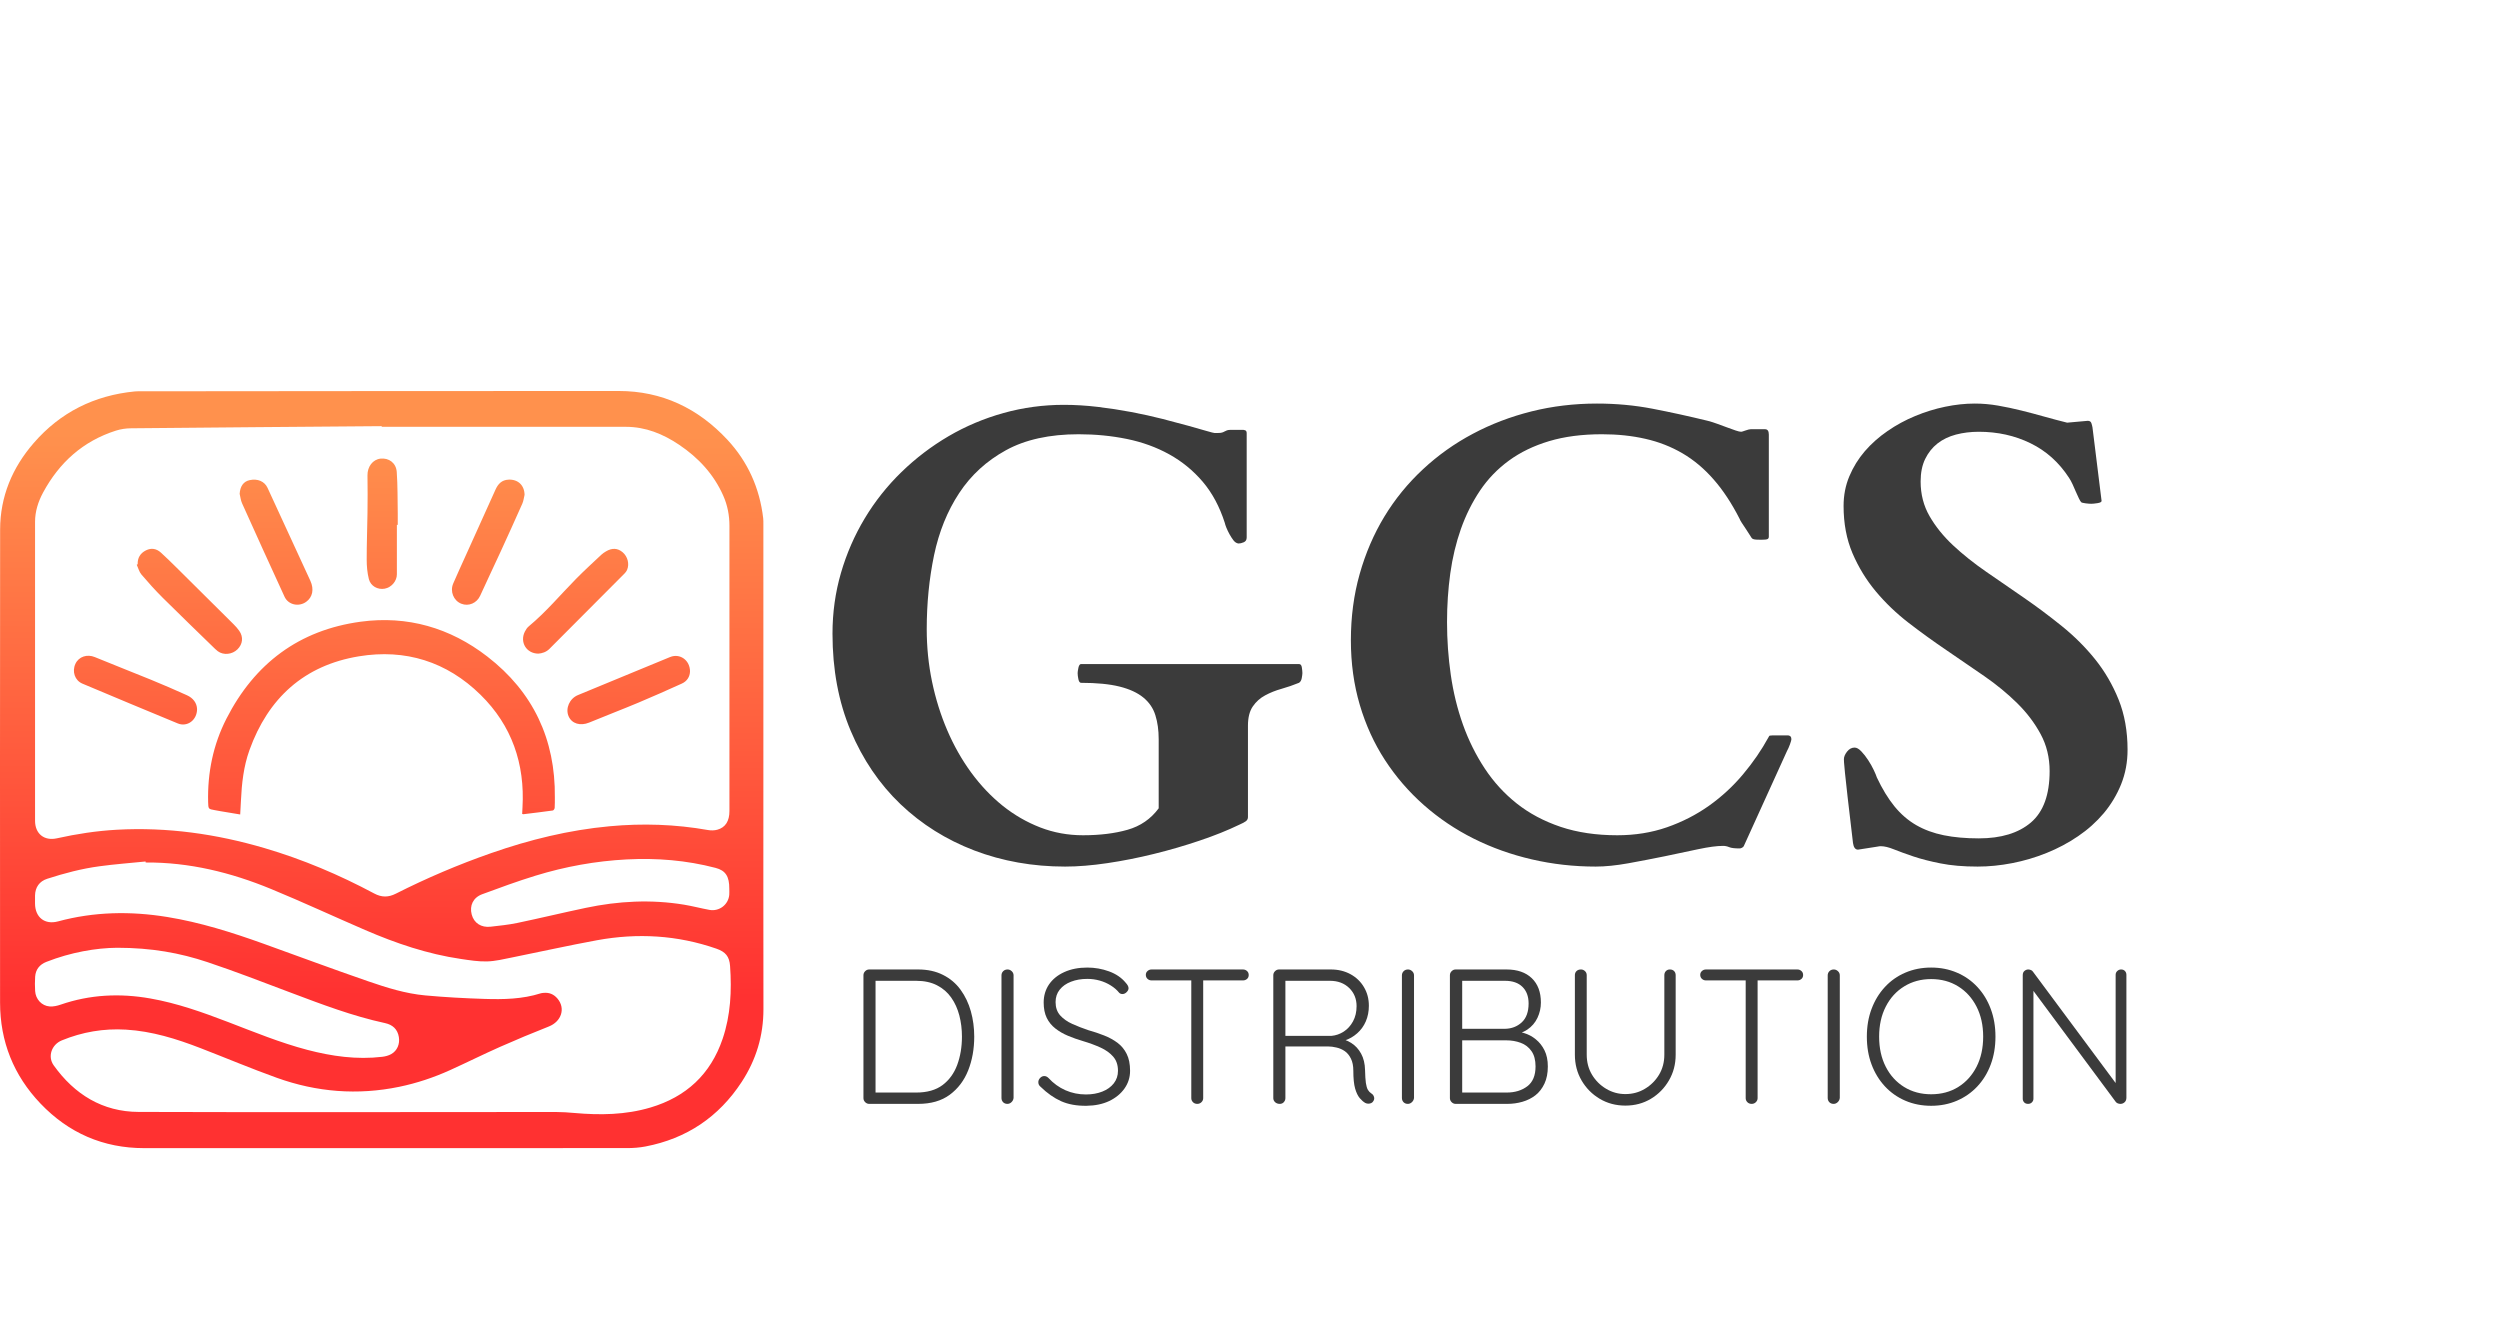
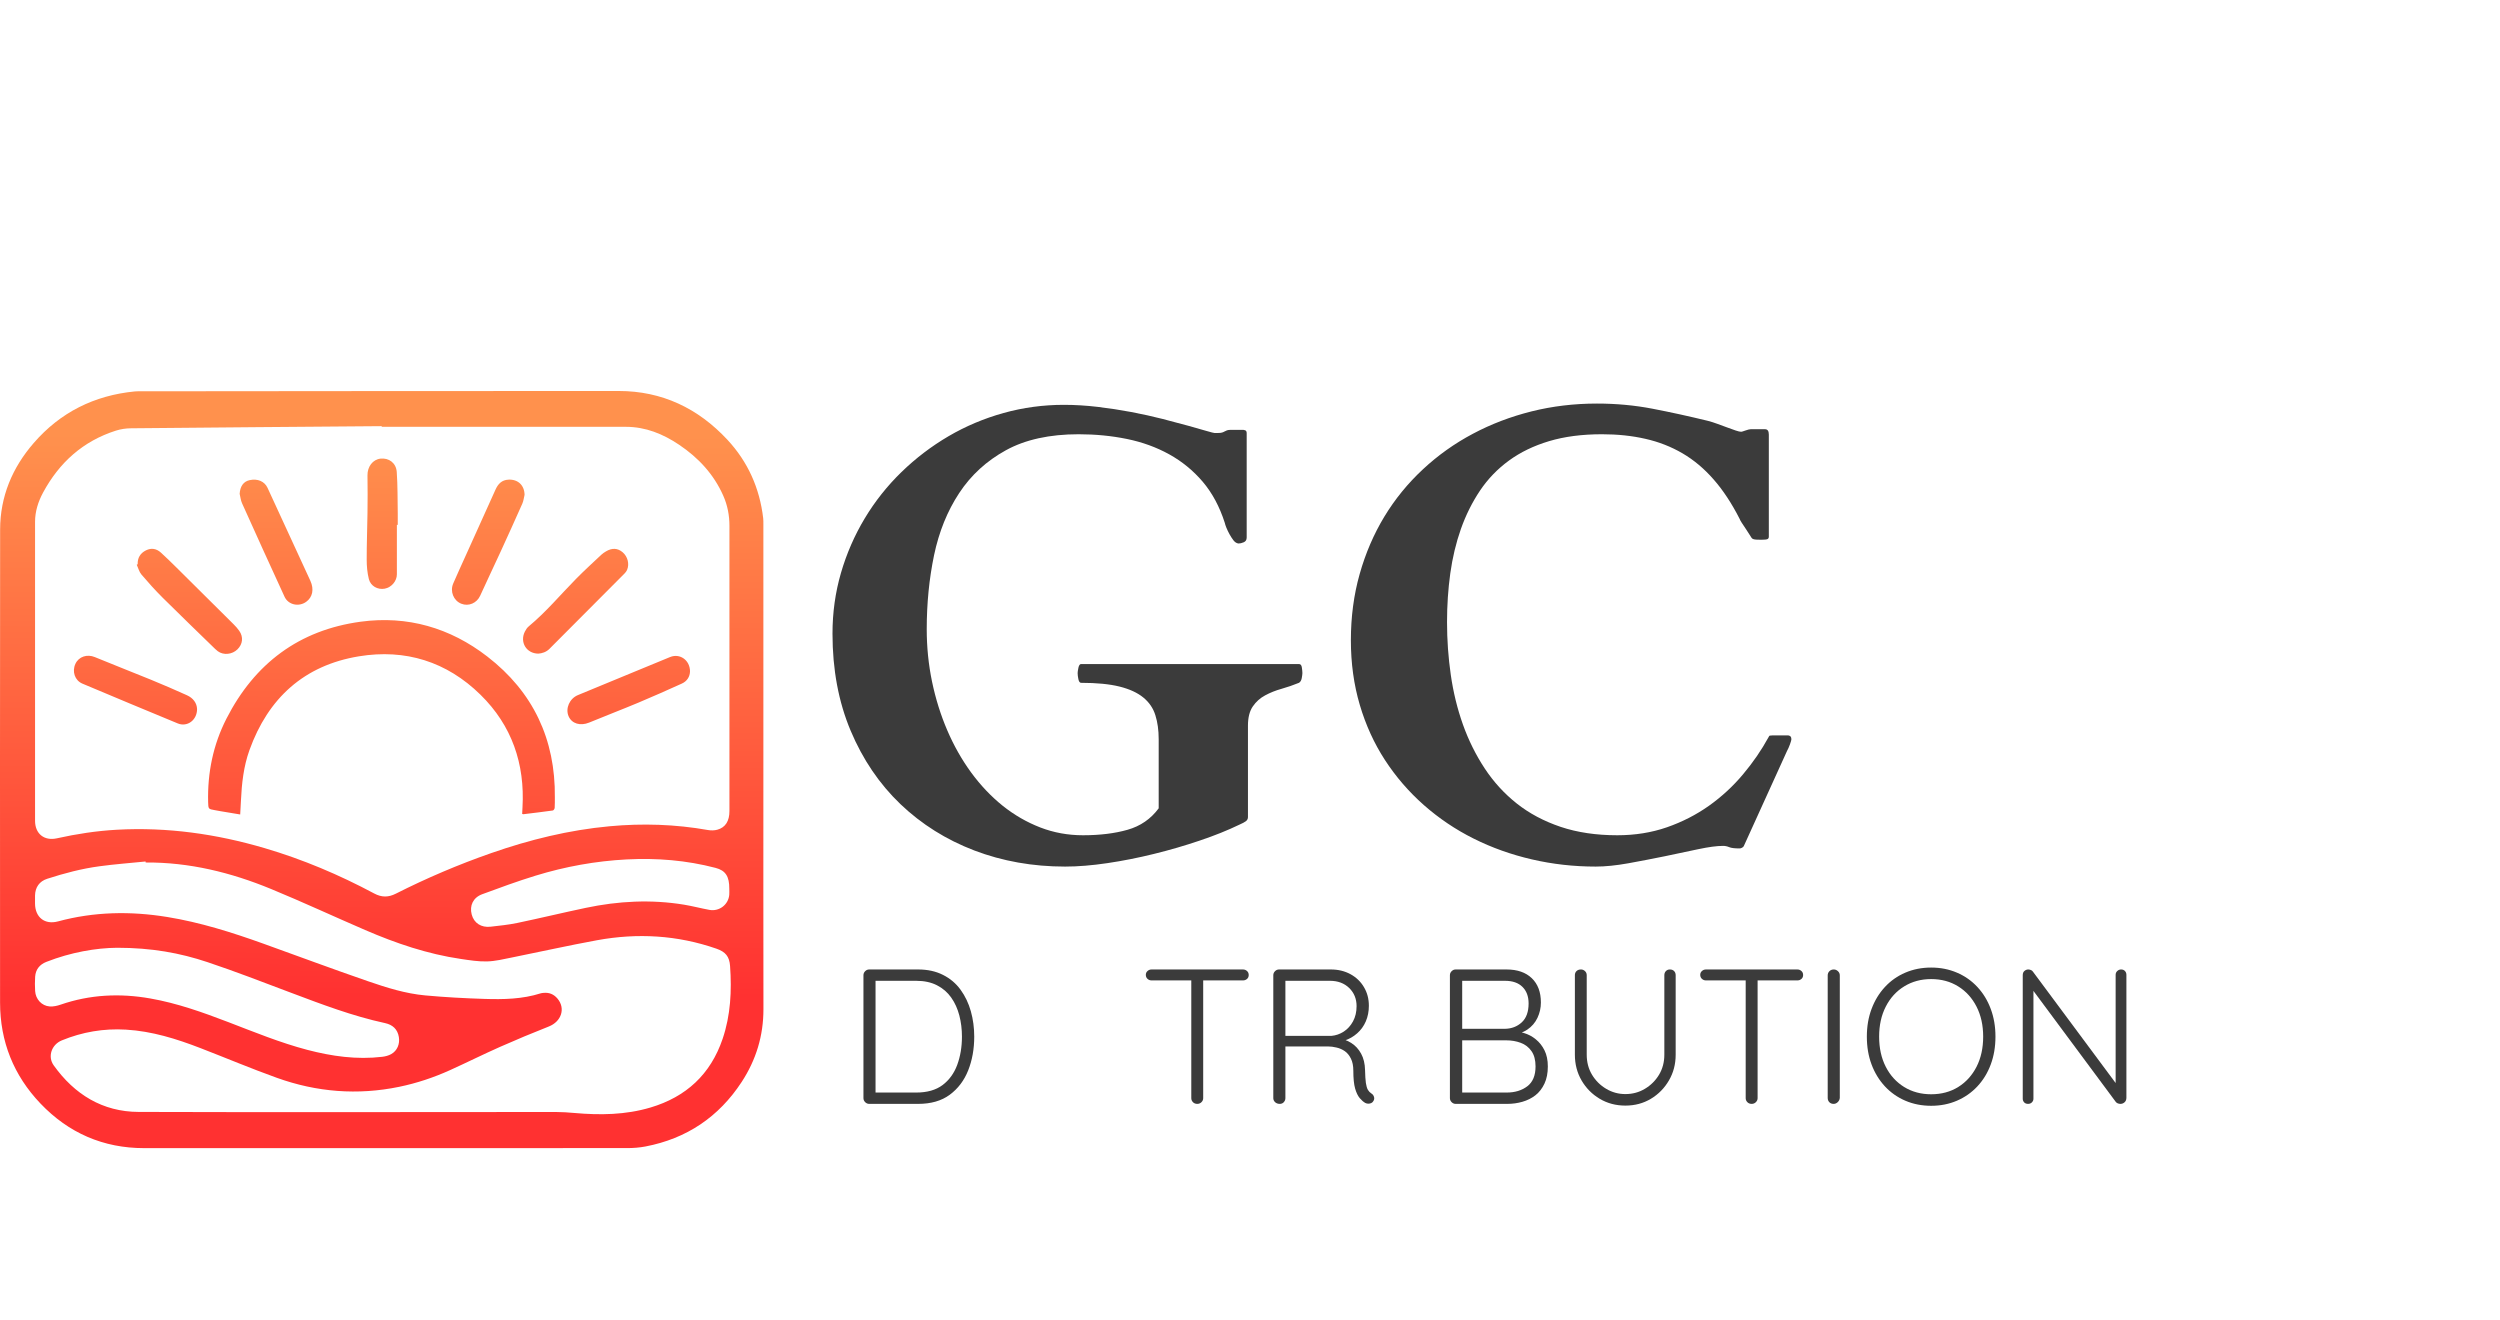
<svg xmlns="http://www.w3.org/2000/svg" width="818" zoomAndPan="magnify" viewBox="0 0 613.5 324" height="432" preserveAspectRatio="xMidYMid meet" version="1.0">
  <defs>
    <g />
    <clipPath id="8920408767">
      <path d="M 0 95.93 L 187.348 95.93 L 187.348 281.777 L 0 281.777 Z M 0 95.93 " clip-rule="nonzero" />
    </clipPath>
    <clipPath id="9d19c79962">
      <path d="M 187.332 188.816 C 187.332 208.422 187.309 228.027 187.348 247.633 C 187.359 254.156 185.543 260.105 182.004 265.516 C 176.383 274.109 168.488 279.418 158.387 281.348 C 156.934 281.625 155.426 281.742 153.945 281.742 C 114.418 281.762 74.891 281.766 35.367 281.754 C 25.34 281.75 16.84 278.043 9.945 270.82 C 3.352 263.914 0.02 255.602 0.016 246.031 C 0 207.336 -0.016 168.641 0.031 129.945 C 0.043 121.863 3.008 114.785 8.266 108.727 C 14.805 101.176 23.148 97.031 33.07 96.059 C 33.555 96.012 34.043 96.023 34.531 96.023 C 73.629 95.992 112.723 95.938 151.816 95.949 C 162.449 95.949 171.301 100.18 178.496 107.906 C 183.543 113.328 186.418 119.793 187.285 127.152 C 187.34 127.637 187.332 128.129 187.332 128.617 C 187.332 148.68 187.332 168.746 187.332 188.812 Z M 93.672 104.742 C 93.672 104.688 93.672 104.633 93.672 104.578 C 73.168 104.742 52.66 104.902 32.152 105.102 C 30.91 105.109 29.621 105.301 28.434 105.68 C 20.371 108.254 14.539 113.512 10.562 120.891 C 9.371 123.105 8.602 125.5 8.602 128.051 C 8.59 152.508 8.594 176.965 8.602 201.422 C 8.602 204.609 10.852 206.414 13.957 205.723 C 18.809 204.641 23.711 203.895 28.672 203.617 C 41.031 202.93 53.102 204.648 64.941 208.133 C 74.297 210.883 83.242 214.672 91.84 219.266 C 93.66 220.238 95.293 220.238 97.133 219.309 C 104.715 215.473 112.52 212.152 120.547 209.348 C 129.977 206.055 139.613 203.688 149.574 202.766 C 157.668 202.012 165.727 202.273 173.742 203.691 C 174.48 203.82 175.309 203.812 176.027 203.613 C 178.031 203.066 179.004 201.488 179.004 199.035 C 179.004 175.703 179.004 152.363 179.004 129.027 C 179.004 126.465 178.531 124 177.496 121.66 C 175.168 116.379 171.387 112.324 166.652 109.141 C 162.707 106.488 158.426 104.738 153.562 104.742 C 133.602 104.75 113.641 104.742 93.676 104.742 Z M 35.742 211.664 C 35.734 211.578 35.727 211.496 35.723 211.41 C 31.961 211.789 28.188 212.07 24.441 212.578 C 20.059 213.164 15.781 214.293 11.574 215.656 C 9.668 216.277 8.645 217.73 8.598 219.738 C 8.582 220.398 8.59 221.059 8.594 221.719 C 8.613 225.117 10.973 226.992 14.246 226.109 C 23.098 223.719 32.027 223.562 41.031 225.027 C 49.137 226.344 56.922 228.809 64.621 231.57 C 73.18 234.648 81.699 237.824 90.293 240.789 C 94.867 242.367 99.527 243.836 104.379 244.277 C 109.199 244.719 114.047 244.98 118.891 245.133 C 123.535 245.281 128.188 245.199 132.691 243.762 C 132.906 243.691 133.145 243.68 133.371 243.656 C 134.762 243.508 135.902 243.988 136.805 245.051 C 138.836 247.453 137.777 250.676 134.688 251.898 C 130.66 253.492 126.66 255.152 122.703 256.906 C 118.59 258.734 114.555 260.746 110.453 262.605 C 106.445 264.422 102.285 265.809 97.969 266.703 C 87.766 268.812 77.742 268.012 67.973 264.508 C 61.656 262.242 55.469 259.633 49.207 257.211 C 43.301 254.926 37.289 253.047 30.91 252.672 C 25.461 252.348 20.215 253.238 15.172 255.309 C 12.648 256.344 11.633 259.277 13.18 261.441 C 18.281 268.578 25.18 272.836 34.008 272.867 C 68.145 272.984 102.277 272.883 136.414 272.883 C 137.93 272.883 139.449 272.992 140.961 273.125 C 147.262 273.684 153.512 273.605 159.637 271.781 C 168.387 269.176 174.379 263.641 177.332 254.934 C 179.305 249.121 179.586 243.129 179.16 237.066 C 178.996 234.719 178.047 233.582 175.812 232.805 C 166.234 229.473 156.445 228.918 146.531 230.73 C 139.535 232.008 132.594 233.57 125.621 234.969 C 123.602 235.375 121.562 235.879 119.52 235.934 C 117.387 235.992 115.23 235.641 113.105 235.328 C 104.93 234.129 97.168 231.496 89.613 228.23 C 81.898 224.902 74.277 221.352 66.508 218.152 C 56.676 214.102 46.465 211.582 35.734 211.656 Z M 28.754 232.582 C 23.609 232.617 17.371 233.688 11.371 236.047 C 9.727 236.695 8.754 237.895 8.625 239.668 C 8.543 240.836 8.555 242.02 8.621 243.195 C 8.742 245.203 10.227 246.84 12.199 246.984 C 13.082 247.047 14.031 246.832 14.879 246.539 C 22.078 244.055 29.418 243.707 36.867 245.02 C 43.48 246.18 49.773 248.434 56.02 250.824 C 62.414 253.277 68.762 255.887 75.406 257.633 C 81.441 259.215 87.555 260.078 93.801 259.34 C 94.551 259.25 95.34 259.047 95.992 258.684 C 97.473 257.863 98.164 256.211 97.879 254.488 C 97.559 252.547 96.332 251.465 94.48 251.066 C 86.52 249.344 78.934 246.453 71.336 243.59 C 64.551 241.031 57.781 238.402 50.906 236.105 C 44.164 233.852 37.191 232.586 28.754 232.582 Z M 178.969 218.125 C 178.996 215.07 178.047 213.617 175.609 212.98 C 168.449 211.105 161.164 210.52 153.785 210.902 C 146.156 211.301 138.695 212.656 131.406 214.895 C 127 216.246 122.664 217.84 118.34 219.438 C 116.098 220.266 115.184 222.234 115.754 224.414 C 116.305 226.516 118.086 227.691 120.422 227.41 C 122.582 227.156 124.762 226.949 126.887 226.504 C 132.527 225.324 138.129 223.973 143.766 222.785 C 151.742 221.105 159.785 220.68 167.867 222.008 C 169.957 222.352 172.012 222.906 174.094 223.285 C 176.512 223.73 178.754 221.996 178.961 219.586 C 179.004 219.102 178.969 218.609 178.969 218.125 Z M 59.125 196.508 C 59.32 192.277 59.781 188.062 61.219 184.07 C 65.801 171.332 74.625 163.273 88.082 161.059 C 99.48 159.188 109.633 162.355 117.926 170.5 C 125.617 178.055 128.832 187.438 128.219 198.168 C 128.188 198.699 128.168 199.23 128.141 199.734 C 128.305 199.781 128.359 199.82 128.41 199.812 C 130.828 199.52 133.25 199.234 135.664 198.895 C 135.848 198.871 136.102 198.488 136.117 198.254 C 136.18 197.398 136.148 196.535 136.16 195.676 C 136.316 181.418 130.832 169.793 119.574 161.102 C 110.453 154.055 99.977 151.023 88.535 152.562 C 73.41 154.602 62.469 162.824 55.559 176.379 C 52.293 182.785 50.895 189.668 51.078 196.859 C 51.125 198.535 51.137 198.535 52.695 198.809 C 53.176 198.891 53.652 198.988 54.133 199.07 C 55.707 199.336 57.277 199.594 58.945 199.871 C 59.012 198.676 59.074 197.594 59.125 196.508 Z M 33.555 138.574 C 33.926 139.383 34.145 140.324 34.699 140.977 C 36.367 142.945 38.102 144.863 39.93 146.688 C 44.184 150.914 48.504 155.07 52.801 159.254 C 53.008 159.453 53.223 159.645 53.453 159.812 C 54.844 160.84 56.961 160.633 58.27 159.352 C 59.574 158.078 59.77 156.316 58.719 154.816 C 58.312 154.234 57.828 153.688 57.32 153.188 C 52.645 148.527 47.961 143.883 43.27 139.238 C 42.023 138.008 40.777 136.777 39.48 135.605 C 38.406 134.637 37.156 134.387 35.812 135.062 C 34.418 135.762 33.734 136.902 33.785 138.473 C 33.707 138.504 33.629 138.543 33.555 138.574 Z M 134.848 159.215 C 140.984 153.055 147.125 146.902 153.258 140.742 C 153.516 140.488 153.754 140.172 153.891 139.84 C 154.5 138.383 154.035 136.59 152.805 135.531 C 151.594 134.488 150.188 134.41 148.68 135.328 C 148.289 135.566 147.898 135.82 147.566 136.133 C 145.48 138.098 143.352 140.027 141.348 142.07 C 137.508 145.973 133.988 150.195 129.754 153.707 C 129.348 154.043 129.031 154.535 128.793 155.012 C 127.516 157.562 129.145 160.371 132.098 160.402 C 133.012 160.336 134.027 160.039 134.852 159.215 Z M 124.777 117.707 C 123.133 117.781 122.227 118.766 121.617 120.105 C 119.184 125.461 116.773 130.832 114.355 136.191 C 113.309 138.523 112.23 140.84 111.223 143.184 C 110.379 145.133 111.305 147.395 113.188 148.148 C 115.012 148.883 117.016 147.992 117.832 146.191 C 119.48 142.562 121.203 138.969 122.867 135.344 C 124.66 131.434 126.438 127.516 128.18 123.586 C 128.477 122.918 128.551 122.152 128.73 121.43 C 128.684 119.07 127.109 117.594 124.781 117.703 Z M 59.398 123.5 C 62.848 131.16 66.312 138.816 69.828 146.441 C 70.754 148.449 73.328 148.98 75.125 147.695 C 76.707 146.566 77.121 144.617 76.16 142.52 C 72.664 134.906 69.156 127.301 65.645 119.699 C 64.918 118.125 63.211 117.402 61.281 117.82 C 59.754 118.148 58.922 119.328 58.812 121.188 C 59 121.961 59.074 122.785 59.398 123.5 Z M 97.609 128.809 C 97.609 127.891 97.621 126.973 97.609 126.055 C 97.547 122.645 97.602 119.219 97.363 115.82 C 97.207 113.598 95.43 112.328 93.391 112.547 C 91.461 112.758 90.148 114.527 90.18 116.672 C 90.234 119.77 90.219 122.871 90.18 125.965 C 90.133 129.754 89.977 133.543 89.988 137.328 C 89.988 138.922 90.129 140.555 90.516 142.094 C 90.953 143.844 92.711 144.773 94.398 144.461 C 96.078 144.152 97.395 142.59 97.395 140.941 C 97.387 136.898 97.395 132.852 97.395 128.805 C 97.469 128.805 97.539 128.805 97.613 128.805 Z M 164.461 161.23 C 160.855 162.707 157.254 164.199 153.652 165.688 C 149.707 167.312 145.758 168.93 141.816 170.578 C 139.75 171.438 138.707 173.855 139.531 175.766 C 140.324 177.605 142.434 178.207 144.582 177.32 C 148.609 175.656 152.676 174.102 156.691 172.418 C 160.258 170.926 163.785 169.348 167.309 167.758 C 168.66 167.148 169.301 166.004 169.328 164.754 C 169.32 161.973 166.812 160.273 164.461 161.234 Z M 45.887 170.617 C 42.941 169.277 39.961 168.004 36.969 166.773 C 32.41 164.906 27.812 163.129 23.262 161.246 C 21.395 160.477 19.344 161.113 18.512 162.891 C 17.629 164.777 18.352 166.973 20.219 167.762 C 28.012 171.043 35.812 174.309 43.629 177.531 C 45.934 178.484 48.359 176.738 48.359 174.008 C 48.316 172.504 47.383 171.297 45.887 170.617 Z M 45.887 170.617 " clip-rule="nonzero" />
    </clipPath>
    <linearGradient x1="338.51" gradientTransform="matrix(0.276, 0, 0, 0.276, -0, 95.948)" y1="673.547" x2="340.358" gradientUnits="userSpaceOnUse" y2="-0.967" id="f636793d2b">
      <stop stop-opacity="1" stop-color="rgb(100%, 19.22%, 19.22%)" offset="0" />
      <stop stop-opacity="1" stop-color="rgb(100%, 19.22%, 19.22%)" offset="0.003" />
      <stop stop-opacity="1" stop-color="rgb(100%, 19.22%, 19.22%)" offset="0.125" />
      <stop stop-opacity="1" stop-color="rgb(100%, 19.22%, 19.22%)" offset="0.188" />
      <stop stop-opacity="1" stop-color="rgb(100%, 19.292%, 19.24%)" offset="0.203" />
      <stop stop-opacity="1" stop-color="rgb(100%, 19.563%, 19.319%)" offset="0.207" />
      <stop stop-opacity="1" stop-color="rgb(100%, 19.763%, 19.379%)" offset="0.211" />
      <stop stop-opacity="1" stop-color="rgb(100%, 19.963%, 19.437%)" offset="0.215" />
      <stop stop-opacity="1" stop-color="rgb(100%, 20.163%, 19.495%)" offset="0.219" />
      <stop stop-opacity="1" stop-color="rgb(100%, 20.363%, 19.553%)" offset="0.223" />
      <stop stop-opacity="1" stop-color="rgb(100%, 20.563%, 19.611%)" offset="0.227" />
      <stop stop-opacity="1" stop-color="rgb(100%, 20.763%, 19.669%)" offset="0.23" />
      <stop stop-opacity="1" stop-color="rgb(100%, 20.963%, 19.728%)" offset="0.234" />
      <stop stop-opacity="1" stop-color="rgb(100%, 21.162%, 19.786%)" offset="0.238" />
      <stop stop-opacity="1" stop-color="rgb(100%, 21.362%, 19.844%)" offset="0.242" />
      <stop stop-opacity="1" stop-color="rgb(100%, 21.562%, 19.902%)" offset="0.246" />
      <stop stop-opacity="1" stop-color="rgb(100%, 21.762%, 19.962%)" offset="0.25" />
      <stop stop-opacity="1" stop-color="rgb(100%, 21.962%, 20.02%)" offset="0.254" />
      <stop stop-opacity="1" stop-color="rgb(100%, 22.162%, 20.078%)" offset="0.258" />
      <stop stop-opacity="1" stop-color="rgb(100%, 22.362%, 20.135%)" offset="0.262" />
      <stop stop-opacity="1" stop-color="rgb(100%, 22.562%, 20.193%)" offset="0.266" />
      <stop stop-opacity="1" stop-color="rgb(100%, 22.76%, 20.251%)" offset="0.27" />
      <stop stop-opacity="1" stop-color="rgb(100%, 22.96%, 20.311%)" offset="0.273" />
      <stop stop-opacity="1" stop-color="rgb(100%, 23.16%, 20.369%)" offset="0.277" />
      <stop stop-opacity="1" stop-color="rgb(100%, 23.36%, 20.427%)" offset="0.281" />
      <stop stop-opacity="1" stop-color="rgb(100%, 23.56%, 20.485%)" offset="0.285" />
      <stop stop-opacity="1" stop-color="rgb(100%, 23.759%, 20.544%)" offset="0.289" />
      <stop stop-opacity="1" stop-color="rgb(100%, 23.959%, 20.602%)" offset="0.293" />
      <stop stop-opacity="1" stop-color="rgb(100%, 24.159%, 20.66%)" offset="0.297" />
      <stop stop-opacity="1" stop-color="rgb(100%, 24.359%, 20.718%)" offset="0.301" />
      <stop stop-opacity="1" stop-color="rgb(100%, 24.559%, 20.776%)" offset="0.305" />
      <stop stop-opacity="1" stop-color="rgb(100%, 24.759%, 20.834%)" offset="0.309" />
      <stop stop-opacity="1" stop-color="rgb(100%, 24.959%, 20.894%)" offset="0.312" />
      <stop stop-opacity="1" stop-color="rgb(100%, 25.159%, 20.952%)" offset="0.316" />
      <stop stop-opacity="1" stop-color="rgb(100%, 25.359%, 21.01%)" offset="0.32" />
      <stop stop-opacity="1" stop-color="rgb(100%, 25.557%, 21.068%)" offset="0.324" />
      <stop stop-opacity="1" stop-color="rgb(100%, 25.757%, 21.126%)" offset="0.328" />
      <stop stop-opacity="1" stop-color="rgb(100%, 25.957%, 21.184%)" offset="0.332" />
      <stop stop-opacity="1" stop-color="rgb(100%, 26.157%, 21.243%)" offset="0.336" />
      <stop stop-opacity="1" stop-color="rgb(100%, 26.357%, 21.301%)" offset="0.34" />
      <stop stop-opacity="1" stop-color="rgb(100%, 26.556%, 21.359%)" offset="0.344" />
      <stop stop-opacity="1" stop-color="rgb(100%, 26.756%, 21.417%)" offset="0.348" />
      <stop stop-opacity="1" stop-color="rgb(100%, 26.956%, 21.477%)" offset="0.352" />
      <stop stop-opacity="1" stop-color="rgb(100%, 27.156%, 21.535%)" offset="0.355" />
      <stop stop-opacity="1" stop-color="rgb(100%, 27.356%, 21.593%)" offset="0.359" />
      <stop stop-opacity="1" stop-color="rgb(100%, 27.556%, 21.651%)" offset="0.363" />
      <stop stop-opacity="1" stop-color="rgb(100%, 27.756%, 21.709%)" offset="0.367" />
      <stop stop-opacity="1" stop-color="rgb(100%, 27.956%, 21.767%)" offset="0.371" />
      <stop stop-opacity="1" stop-color="rgb(100%, 28.156%, 21.826%)" offset="0.375" />
      <stop stop-opacity="1" stop-color="rgb(100%, 28.355%, 21.884%)" offset="0.379" />
      <stop stop-opacity="1" stop-color="rgb(100%, 28.555%, 21.942%)" offset="0.383" />
      <stop stop-opacity="1" stop-color="rgb(100%, 28.754%, 22%)" offset="0.387" />
      <stop stop-opacity="1" stop-color="rgb(100%, 28.954%, 22.06%)" offset="0.391" />
      <stop stop-opacity="1" stop-color="rgb(100%, 29.153%, 22.118%)" offset="0.395" />
      <stop stop-opacity="1" stop-color="rgb(100%, 29.353%, 22.176%)" offset="0.398" />
      <stop stop-opacity="1" stop-color="rgb(100%, 29.553%, 22.234%)" offset="0.402" />
      <stop stop-opacity="1" stop-color="rgb(100%, 29.753%, 22.292%)" offset="0.406" />
      <stop stop-opacity="1" stop-color="rgb(100%, 29.953%, 22.35%)" offset="0.41" />
      <stop stop-opacity="1" stop-color="rgb(100%, 30.153%, 22.409%)" offset="0.414" />
      <stop stop-opacity="1" stop-color="rgb(100%, 30.353%, 22.467%)" offset="0.418" />
      <stop stop-opacity="1" stop-color="rgb(100%, 30.553%, 22.525%)" offset="0.422" />
      <stop stop-opacity="1" stop-color="rgb(100%, 30.753%, 22.583%)" offset="0.426" />
      <stop stop-opacity="1" stop-color="rgb(100%, 30.952%, 22.643%)" offset="0.43" />
      <stop stop-opacity="1" stop-color="rgb(100%, 31.152%, 22.701%)" offset="0.434" />
      <stop stop-opacity="1" stop-color="rgb(100%, 31.352%, 22.758%)" offset="0.438" />
      <stop stop-opacity="1" stop-color="rgb(100%, 31.551%, 22.816%)" offset="0.441" />
      <stop stop-opacity="1" stop-color="rgb(100%, 31.75%, 22.874%)" offset="0.445" />
      <stop stop-opacity="1" stop-color="rgb(100%, 31.95%, 22.932%)" offset="0.449" />
      <stop stop-opacity="1" stop-color="rgb(100%, 32.15%, 22.992%)" offset="0.453" />
      <stop stop-opacity="1" stop-color="rgb(100%, 32.35%, 23.05%)" offset="0.457" />
      <stop stop-opacity="1" stop-color="rgb(100%, 32.55%, 23.108%)" offset="0.461" />
      <stop stop-opacity="1" stop-color="rgb(100%, 32.75%, 23.166%)" offset="0.465" />
      <stop stop-opacity="1" stop-color="rgb(100%, 32.95%, 23.224%)" offset="0.469" />
      <stop stop-opacity="1" stop-color="rgb(100%, 33.15%, 23.282%)" offset="0.473" />
      <stop stop-opacity="1" stop-color="rgb(100%, 33.35%, 23.341%)" offset="0.477" />
      <stop stop-opacity="1" stop-color="rgb(100%, 33.55%, 23.399%)" offset="0.48" />
      <stop stop-opacity="1" stop-color="rgb(100%, 33.749%, 23.457%)" offset="0.484" />
      <stop stop-opacity="1" stop-color="rgb(100%, 33.949%, 23.515%)" offset="0.488" />
      <stop stop-opacity="1" stop-color="rgb(100%, 34.149%, 23.575%)" offset="0.492" />
      <stop stop-opacity="1" stop-color="rgb(100%, 34.349%, 23.633%)" offset="0.496" />
      <stop stop-opacity="1" stop-color="rgb(100%, 34.549%, 23.691%)" offset="0.5" />
      <stop stop-opacity="1" stop-color="rgb(100%, 34.747%, 23.749%)" offset="0.504" />
      <stop stop-opacity="1" stop-color="rgb(100%, 34.947%, 23.807%)" offset="0.508" />
      <stop stop-opacity="1" stop-color="rgb(100%, 35.147%, 23.865%)" offset="0.512" />
      <stop stop-opacity="1" stop-color="rgb(100%, 35.347%, 23.924%)" offset="0.516" />
      <stop stop-opacity="1" stop-color="rgb(100%, 35.547%, 23.982%)" offset="0.52" />
      <stop stop-opacity="1" stop-color="rgb(100%, 35.747%, 24.04%)" offset="0.523" />
      <stop stop-opacity="1" stop-color="rgb(100%, 35.947%, 24.098%)" offset="0.527" />
      <stop stop-opacity="1" stop-color="rgb(100%, 36.147%, 24.158%)" offset="0.531" />
      <stop stop-opacity="1" stop-color="rgb(100%, 36.346%, 24.216%)" offset="0.535" />
      <stop stop-opacity="1" stop-color="rgb(100%, 36.546%, 24.274%)" offset="0.539" />
      <stop stop-opacity="1" stop-color="rgb(100%, 36.746%, 24.332%)" offset="0.543" />
      <stop stop-opacity="1" stop-color="rgb(100%, 36.946%, 24.39%)" offset="0.547" />
      <stop stop-opacity="1" stop-color="rgb(100%, 37.146%, 24.448%)" offset="0.551" />
      <stop stop-opacity="1" stop-color="rgb(100%, 37.346%, 24.507%)" offset="0.555" />
      <stop stop-opacity="1" stop-color="rgb(100%, 37.544%, 24.565%)" offset="0.559" />
      <stop stop-opacity="1" stop-color="rgb(100%, 37.744%, 24.623%)" offset="0.562" />
      <stop stop-opacity="1" stop-color="rgb(100%, 37.944%, 24.681%)" offset="0.566" />
      <stop stop-opacity="1" stop-color="rgb(100%, 38.144%, 24.741%)" offset="0.57" />
      <stop stop-opacity="1" stop-color="rgb(100%, 38.344%, 24.799%)" offset="0.574" />
      <stop stop-opacity="1" stop-color="rgb(100%, 38.544%, 24.857%)" offset="0.578" />
      <stop stop-opacity="1" stop-color="rgb(100%, 38.744%, 24.915%)" offset="0.582" />
      <stop stop-opacity="1" stop-color="rgb(100%, 38.943%, 24.973%)" offset="0.586" />
      <stop stop-opacity="1" stop-color="rgb(100%, 39.143%, 25.031%)" offset="0.59" />
      <stop stop-opacity="1" stop-color="rgb(100%, 39.343%, 25.09%)" offset="0.594" />
      <stop stop-opacity="1" stop-color="rgb(100%, 39.543%, 25.148%)" offset="0.598" />
      <stop stop-opacity="1" stop-color="rgb(100%, 39.743%, 25.206%)" offset="0.602" />
      <stop stop-opacity="1" stop-color="rgb(100%, 39.943%, 25.264%)" offset="0.605" />
      <stop stop-opacity="1" stop-color="rgb(100%, 40.143%, 25.322%)" offset="0.609" />
      <stop stop-opacity="1" stop-color="rgb(100%, 40.341%, 25.38%)" offset="0.613" />
      <stop stop-opacity="1" stop-color="rgb(100%, 40.541%, 25.439%)" offset="0.617" />
      <stop stop-opacity="1" stop-color="rgb(100%, 40.741%, 25.497%)" offset="0.621" />
      <stop stop-opacity="1" stop-color="rgb(100%, 40.941%, 25.555%)" offset="0.625" />
      <stop stop-opacity="1" stop-color="rgb(100%, 41.141%, 25.613%)" offset="0.629" />
      <stop stop-opacity="1" stop-color="rgb(100%, 41.341%, 25.673%)" offset="0.633" />
      <stop stop-opacity="1" stop-color="rgb(100%, 41.541%, 25.731%)" offset="0.637" />
      <stop stop-opacity="1" stop-color="rgb(100%, 41.74%, 25.789%)" offset="0.641" />
      <stop stop-opacity="1" stop-color="rgb(100%, 41.94%, 25.847%)" offset="0.645" />
      <stop stop-opacity="1" stop-color="rgb(100%, 42.14%, 25.905%)" offset="0.648" />
      <stop stop-opacity="1" stop-color="rgb(100%, 42.34%, 25.963%)" offset="0.652" />
      <stop stop-opacity="1" stop-color="rgb(100%, 42.54%, 26.022%)" offset="0.656" />
      <stop stop-opacity="1" stop-color="rgb(100%, 42.74%, 26.08%)" offset="0.66" />
      <stop stop-opacity="1" stop-color="rgb(100%, 42.94%, 26.138%)" offset="0.664" />
      <stop stop-opacity="1" stop-color="rgb(100%, 43.14%, 26.196%)" offset="0.668" />
      <stop stop-opacity="1" stop-color="rgb(100%, 43.34%, 26.256%)" offset="0.672" />
      <stop stop-opacity="1" stop-color="rgb(100%, 43.538%, 26.314%)" offset="0.676" />
      <stop stop-opacity="1" stop-color="rgb(100%, 43.738%, 26.372%)" offset="0.68" />
      <stop stop-opacity="1" stop-color="rgb(100%, 43.938%, 26.43%)" offset="0.684" />
      <stop stop-opacity="1" stop-color="rgb(100%, 44.138%, 26.488%)" offset="0.688" />
      <stop stop-opacity="1" stop-color="rgb(100%, 44.337%, 26.546%)" offset="0.691" />
      <stop stop-opacity="1" stop-color="rgb(100%, 44.537%, 26.605%)" offset="0.695" />
      <stop stop-opacity="1" stop-color="rgb(100%, 44.737%, 26.663%)" offset="0.699" />
      <stop stop-opacity="1" stop-color="rgb(100%, 44.937%, 26.721%)" offset="0.703" />
      <stop stop-opacity="1" stop-color="rgb(100%, 45.137%, 26.779%)" offset="0.707" />
      <stop stop-opacity="1" stop-color="rgb(100%, 45.337%, 26.839%)" offset="0.711" />
      <stop stop-opacity="1" stop-color="rgb(100%, 45.537%, 26.897%)" offset="0.715" />
      <stop stop-opacity="1" stop-color="rgb(100%, 45.737%, 26.955%)" offset="0.719" />
      <stop stop-opacity="1" stop-color="rgb(100%, 45.937%, 27.013%)" offset="0.723" />
      <stop stop-opacity="1" stop-color="rgb(100%, 46.136%, 27.071%)" offset="0.727" />
      <stop stop-opacity="1" stop-color="rgb(100%, 46.335%, 27.129%)" offset="0.73" />
      <stop stop-opacity="1" stop-color="rgb(100%, 46.535%, 27.188%)" offset="0.734" />
      <stop stop-opacity="1" stop-color="rgb(100%, 46.735%, 27.246%)" offset="0.738" />
      <stop stop-opacity="1" stop-color="rgb(100%, 46.935%, 27.304%)" offset="0.742" />
      <stop stop-opacity="1" stop-color="rgb(100%, 47.134%, 27.362%)" offset="0.746" />
      <stop stop-opacity="1" stop-color="rgb(100%, 47.334%, 27.42%)" offset="0.75" />
      <stop stop-opacity="1" stop-color="rgb(100%, 47.534%, 27.478%)" offset="0.754" />
      <stop stop-opacity="1" stop-color="rgb(100%, 47.734%, 27.538%)" offset="0.758" />
      <stop stop-opacity="1" stop-color="rgb(100%, 47.934%, 27.596%)" offset="0.762" />
      <stop stop-opacity="1" stop-color="rgb(100%, 48.134%, 27.654%)" offset="0.766" />
      <stop stop-opacity="1" stop-color="rgb(100%, 48.334%, 27.711%)" offset="0.77" />
      <stop stop-opacity="1" stop-color="rgb(100%, 48.534%, 27.771%)" offset="0.773" />
      <stop stop-opacity="1" stop-color="rgb(100%, 48.734%, 27.829%)" offset="0.777" />
      <stop stop-opacity="1" stop-color="rgb(100%, 48.933%, 27.887%)" offset="0.781" />
      <stop stop-opacity="1" stop-color="rgb(100%, 49.133%, 27.945%)" offset="0.785" />
      <stop stop-opacity="1" stop-color="rgb(100%, 49.333%, 28.003%)" offset="0.789" />
      <stop stop-opacity="1" stop-color="rgb(100%, 49.532%, 28.061%)" offset="0.793" />
      <stop stop-opacity="1" stop-color="rgb(100%, 49.731%, 28.12%)" offset="0.797" />
      <stop stop-opacity="1" stop-color="rgb(100%, 49.931%, 28.178%)" offset="0.801" />
      <stop stop-opacity="1" stop-color="rgb(100%, 50.131%, 28.236%)" offset="0.805" />
      <stop stop-opacity="1" stop-color="rgb(100%, 50.331%, 28.294%)" offset="0.809" />
      <stop stop-opacity="1" stop-color="rgb(100%, 50.531%, 28.354%)" offset="0.812" />
      <stop stop-opacity="1" stop-color="rgb(100%, 50.731%, 28.412%)" offset="0.816" />
      <stop stop-opacity="1" stop-color="rgb(100%, 50.931%, 28.47%)" offset="0.82" />
      <stop stop-opacity="1" stop-color="rgb(100%, 51.131%, 28.528%)" offset="0.824" />
      <stop stop-opacity="1" stop-color="rgb(100%, 51.331%, 28.586%)" offset="0.828" />
      <stop stop-opacity="1" stop-color="rgb(100%, 51.53%, 28.644%)" offset="0.832" />
      <stop stop-opacity="1" stop-color="rgb(100%, 51.73%, 28.703%)" offset="0.836" />
      <stop stop-opacity="1" stop-color="rgb(100%, 51.93%, 28.761%)" offset="0.84" />
      <stop stop-opacity="1" stop-color="rgb(100%, 52.13%, 28.819%)" offset="0.844" />
      <stop stop-opacity="1" stop-color="rgb(100%, 52.328%, 28.877%)" offset="0.848" />
      <stop stop-opacity="1" stop-color="rgb(100%, 52.528%, 28.937%)" offset="0.852" />
      <stop stop-opacity="1" stop-color="rgb(100%, 52.728%, 28.995%)" offset="0.855" />
      <stop stop-opacity="1" stop-color="rgb(100%, 52.928%, 29.053%)" offset="0.859" />
      <stop stop-opacity="1" stop-color="rgb(100%, 53.128%, 29.111%)" offset="0.863" />
      <stop stop-opacity="1" stop-color="rgb(100%, 53.328%, 29.169%)" offset="0.867" />
      <stop stop-opacity="1" stop-color="rgb(100%, 53.528%, 29.227%)" offset="0.871" />
      <stop stop-opacity="1" stop-color="rgb(100%, 53.728%, 29.286%)" offset="0.875" />
      <stop stop-opacity="1" stop-color="rgb(100%, 53.928%, 29.344%)" offset="0.879" />
      <stop stop-opacity="1" stop-color="rgb(100%, 54.128%, 29.402%)" offset="0.883" />
      <stop stop-opacity="1" stop-color="rgb(100%, 54.327%, 29.46%)" offset="0.887" />
      <stop stop-opacity="1" stop-color="rgb(100%, 54.527%, 29.52%)" offset="0.891" />
      <stop stop-opacity="1" stop-color="rgb(100%, 54.727%, 29.578%)" offset="0.895" />
      <stop stop-opacity="1" stop-color="rgb(100%, 54.927%, 29.636%)" offset="0.898" />
      <stop stop-opacity="1" stop-color="rgb(100%, 55.127%, 29.694%)" offset="0.902" />
      <stop stop-opacity="1" stop-color="rgb(100%, 55.327%, 29.752%)" offset="0.906" />
      <stop stop-opacity="1" stop-color="rgb(100%, 55.525%, 29.81%)" offset="0.91" />
      <stop stop-opacity="1" stop-color="rgb(100%, 55.725%, 29.869%)" offset="0.914" />
      <stop stop-opacity="1" stop-color="rgb(100%, 55.925%, 29.927%)" offset="0.918" />
      <stop stop-opacity="1" stop-color="rgb(100%, 56.125%, 29.985%)" offset="0.922" />
      <stop stop-opacity="1" stop-color="rgb(100%, 56.325%, 30.043%)" offset="0.926" />
      <stop stop-opacity="1" stop-color="rgb(100%, 56.525%, 30.101%)" offset="0.93" />
      <stop stop-opacity="1" stop-color="rgb(100%, 56.691%, 30.15%)" offset="0.938" />
      <stop stop-opacity="1" stop-color="rgb(100%, 56.859%, 30.199%)" offset="0.997" />
      <stop stop-opacity="1" stop-color="rgb(100%, 56.859%, 30.199%)" offset="1" />
    </linearGradient>
    <clipPath id="988ec0e515">
      <rect x="0" width="335" y="0" height="214" />
    </clipPath>
    <clipPath id="9f298e4ea3">
      <rect x="0" width="320" y="0" height="60" />
    </clipPath>
  </defs>
  <g clip-path="url(#8920408767)">
    <g clip-path="url(#9d19c79962)">
      <path fill="url(#f636793d2b)" d="M 0 95.938 L 0 281.766 L 187.348 281.766 L 187.348 95.938 Z M 0 95.938 " fill-rule="nonzero" />
    </g>
  </g>
  <g transform="matrix(1, 0, 0, 1, 195, 55)">
    <g clip-path="url(#988ec0e515)">
      <g fill="#3b3b3b" fill-opacity="1">
        <g transform="translate(0.467, 155.581)">
          <g>
            <path d="M 8.828 -55.078 C 8.828 -60.254 9.52 -65.223 10.906 -69.984 C 12.289 -74.742 14.238 -79.211 16.75 -83.391 C 19.258 -87.566 22.266 -91.352 25.766 -94.75 C 29.273 -98.156 33.129 -101.086 37.328 -103.547 C 41.535 -106.004 46.031 -107.898 50.812 -109.234 C 55.602 -110.566 60.535 -111.234 65.609 -111.234 C 68.316 -111.234 71.078 -111.066 73.891 -110.734 C 76.711 -110.398 79.469 -109.977 82.156 -109.469 C 84.844 -108.957 87.391 -108.395 89.797 -107.781 C 92.203 -107.164 94.316 -106.602 96.141 -106.094 C 97.961 -105.582 99.445 -105.16 100.594 -104.828 C 101.75 -104.492 102.406 -104.328 102.562 -104.328 L 103.484 -104.328 C 103.891 -104.328 104.207 -104.363 104.438 -104.438 C 104.664 -104.508 104.867 -104.598 105.047 -104.703 C 105.234 -104.805 105.426 -104.895 105.625 -104.969 C 105.832 -105.051 106.141 -105.094 106.547 -105.094 L 109.625 -105.094 C 109.727 -105.094 109.895 -105.051 110.125 -104.969 C 110.352 -104.895 110.469 -104.656 110.469 -104.25 L 110.469 -78.672 C 110.469 -78.098 110.223 -77.707 109.734 -77.5 C 109.254 -77.301 108.832 -77.203 108.469 -77.203 C 108.008 -77.254 107.598 -77.508 107.234 -77.969 C 106.879 -78.438 106.547 -78.953 106.234 -79.516 C 105.93 -80.078 105.676 -80.613 105.469 -81.125 C 105.27 -81.633 105.145 -82.02 105.094 -82.281 C 103.812 -86.27 102.004 -89.633 99.672 -92.375 C 97.336 -95.113 94.598 -97.352 91.453 -99.094 C 88.305 -100.832 84.848 -102.086 81.078 -102.859 C 77.316 -103.629 73.363 -104.016 69.219 -104.016 C 62.094 -104.016 56.148 -102.707 51.391 -100.094 C 46.629 -97.477 42.801 -93.969 39.906 -89.562 C 37.008 -85.164 34.957 -80.086 33.75 -74.328 C 32.551 -68.566 31.953 -62.508 31.953 -56.156 C 31.953 -51.801 32.383 -47.523 33.25 -43.328 C 34.125 -39.129 35.367 -35.145 36.984 -31.375 C 38.598 -27.613 40.555 -24.156 42.859 -21 C 45.172 -17.852 47.742 -15.141 50.578 -12.859 C 53.422 -10.586 56.492 -8.812 59.797 -7.531 C 63.109 -6.25 66.609 -5.609 70.297 -5.609 C 74.441 -5.609 78.086 -6.055 81.234 -6.953 C 84.391 -7.848 86.938 -9.602 88.875 -12.219 L 88.875 -29.188 C 88.875 -31.395 88.602 -33.352 88.062 -35.062 C 87.531 -36.781 86.547 -38.227 85.109 -39.406 C 83.68 -40.582 81.738 -41.477 79.281 -42.094 C 76.82 -42.707 73.672 -43.016 69.828 -43.016 C 69.523 -43.016 69.305 -43.305 69.172 -43.891 C 69.047 -44.484 68.984 -44.988 68.984 -45.406 C 68.984 -45.656 69.047 -46.086 69.172 -46.703 C 69.305 -47.316 69.523 -47.625 69.828 -47.625 L 123.297 -47.625 C 123.703 -47.625 123.941 -47.328 124.016 -46.734 C 124.098 -46.148 124.141 -45.707 124.141 -45.406 C 124.141 -45.145 124.086 -44.734 123.984 -44.172 C 123.879 -43.609 123.648 -43.223 123.297 -43.016 C 121.91 -42.453 120.488 -41.961 119.031 -41.547 C 117.57 -41.141 116.227 -40.602 115 -39.938 C 113.77 -39.281 112.758 -38.375 111.969 -37.219 C 111.176 -36.062 110.781 -34.488 110.781 -32.5 L 110.781 -10.062 C 110.781 -9.656 110.613 -9.32 110.281 -9.062 C 109.945 -8.812 109.422 -8.531 108.703 -8.219 C 105.836 -6.832 102.582 -5.523 98.938 -4.297 C 95.301 -3.066 91.562 -1.977 87.719 -1.031 C 83.883 -0.082 80.07 0.672 76.281 1.234 C 72.488 1.797 69.031 2.078 65.906 2.078 C 57.969 2.078 50.539 0.758 43.625 -1.875 C 36.719 -4.52 30.676 -8.312 25.5 -13.25 C 20.332 -18.195 16.258 -24.203 13.281 -31.266 C 10.312 -38.328 8.828 -46.266 8.828 -55.078 Z M 8.828 -55.078 " />
          </g>
        </g>
        <g transform="translate(128.445, 155.581)">
          <g>
            <path d="M 8.062 -53.469 C 8.062 -59.207 8.781 -64.625 10.219 -69.719 C 11.656 -74.812 13.676 -79.508 16.281 -83.812 C 18.895 -88.113 22.047 -91.977 25.734 -95.406 C 29.422 -98.844 33.504 -101.75 37.984 -104.125 C 42.461 -106.508 47.266 -108.344 52.391 -109.625 C 57.516 -110.906 62.867 -111.547 68.453 -111.547 C 73.16 -111.547 77.703 -111.125 82.078 -110.281 C 86.461 -109.438 90.984 -108.445 95.641 -107.312 C 96.41 -107.113 97.219 -106.859 98.062 -106.547 C 98.906 -106.242 99.695 -105.953 100.438 -105.672 C 101.188 -105.391 101.867 -105.145 102.484 -104.938 C 103.098 -104.727 103.555 -104.625 103.859 -104.625 C 103.961 -104.625 104.305 -104.727 104.891 -104.938 C 105.484 -105.145 105.91 -105.25 106.172 -105.25 L 109.703 -105.25 C 110.316 -105.25 110.625 -104.812 110.625 -103.938 L 110.625 -78.891 C 110.625 -78.586 110.508 -78.383 110.281 -78.281 C 110.051 -78.176 109.551 -78.125 108.781 -78.125 C 108.625 -78.125 108.223 -78.133 107.578 -78.156 C 106.941 -78.188 106.547 -78.332 106.391 -78.594 C 106.297 -78.738 106.102 -79.039 105.812 -79.5 C 105.531 -79.969 105.223 -80.441 104.891 -80.922 C 104.566 -81.41 104.258 -81.875 103.969 -82.312 C 103.688 -82.75 103.523 -83.047 103.484 -83.203 C 101.535 -87.035 99.406 -90.27 97.094 -92.906 C 94.789 -95.551 92.242 -97.691 89.453 -99.328 C 86.66 -100.961 83.625 -102.148 80.344 -102.891 C 77.07 -103.641 73.516 -104.016 69.672 -104.016 C 64.805 -104.016 60.488 -103.453 56.719 -102.328 C 52.957 -101.203 49.672 -99.613 46.859 -97.562 C 44.047 -95.508 41.676 -93.051 39.75 -90.188 C 37.832 -87.32 36.27 -84.188 35.062 -80.781 C 33.863 -77.375 32.992 -73.734 32.453 -69.859 C 31.922 -65.992 31.656 -62.016 31.656 -57.922 C 31.656 -53.566 31.961 -49.25 32.578 -44.969 C 33.191 -40.695 34.188 -36.629 35.562 -32.766 C 36.945 -28.898 38.727 -25.312 40.906 -22 C 43.082 -18.695 45.707 -15.828 48.781 -13.391 C 51.852 -10.961 55.438 -9.055 59.531 -7.672 C 63.633 -6.297 68.27 -5.609 73.438 -5.609 C 77.789 -5.609 81.848 -6.258 85.609 -7.562 C 89.379 -8.875 92.828 -10.641 95.953 -12.859 C 99.078 -15.086 101.852 -17.648 104.281 -20.547 C 106.719 -23.441 108.805 -26.477 110.547 -29.656 C 110.648 -29.906 110.766 -30.039 110.891 -30.062 C 111.016 -30.094 111.207 -30.109 111.469 -30.109 L 115.391 -30.109 C 115.535 -30.109 115.695 -30.047 115.875 -29.922 C 116.062 -29.797 116.156 -29.523 116.156 -29.109 C 116.156 -28.961 116.039 -28.566 115.812 -27.922 C 115.582 -27.285 115.336 -26.734 115.078 -26.266 L 104.469 -2.922 C 104.375 -2.766 104.223 -2.633 104.016 -2.531 C 103.805 -2.426 103.629 -2.375 103.484 -2.375 C 102.254 -2.375 101.395 -2.477 100.906 -2.688 C 100.414 -2.895 99.914 -3 99.406 -3 C 97.863 -3 95.828 -2.727 93.297 -2.188 C 90.766 -1.645 88.023 -1.066 85.078 -0.453 C 82.129 0.148 79.156 0.723 76.156 1.266 C 73.164 1.805 70.492 2.078 68.141 2.078 C 62.766 2.078 57.539 1.488 52.469 0.312 C 47.395 -0.863 42.629 -2.566 38.172 -4.797 C 33.723 -7.023 29.656 -9.766 25.969 -13.016 C 22.281 -16.273 19.102 -19.953 16.438 -24.047 C 13.77 -28.141 11.707 -32.656 10.25 -37.594 C 8.789 -42.539 8.062 -47.832 8.062 -53.469 Z M 8.062 -53.469 " />
          </g>
        </g>
        <g transform="translate(250.509, 155.581)">
          <g>
-             <path d="M 10.453 -2.078 C 9.785 -2.078 9.375 -2.613 9.219 -3.688 C 8.656 -8.5 8.219 -12.234 7.906 -14.891 C 7.602 -17.555 7.383 -19.555 7.25 -20.891 C 7.125 -22.223 7.047 -23.082 7.016 -23.469 C 6.992 -23.852 6.984 -24.125 6.984 -24.281 C 6.984 -24.844 7.238 -25.457 7.75 -26.125 C 8.27 -26.789 8.891 -27.125 9.609 -27.125 C 10.117 -27.125 10.664 -26.816 11.25 -26.203 C 11.844 -25.586 12.406 -24.867 12.938 -24.047 C 13.477 -23.223 13.941 -22.398 14.328 -21.578 C 14.711 -20.766 14.957 -20.176 15.062 -19.812 C 16.383 -17 17.828 -14.629 19.391 -12.703 C 20.953 -10.785 22.734 -9.25 24.734 -8.094 C 26.734 -6.945 28.988 -6.117 31.5 -5.609 C 34.008 -5.098 36.875 -4.844 40.094 -4.844 C 45.57 -4.844 49.836 -6.145 52.891 -8.75 C 55.941 -11.363 57.469 -15.566 57.469 -21.359 C 57.469 -24.68 56.734 -27.703 55.266 -30.422 C 53.805 -33.141 51.898 -35.66 49.547 -37.984 C 47.191 -40.316 44.504 -42.531 41.484 -44.625 C 38.461 -46.727 35.363 -48.852 32.188 -51 C 29.008 -53.156 25.91 -55.395 22.891 -57.719 C 19.867 -60.051 17.18 -62.625 14.828 -65.438 C 12.473 -68.258 10.562 -71.383 9.094 -74.812 C 7.633 -78.25 6.906 -82.117 6.906 -86.422 C 6.906 -89.035 7.379 -91.469 8.328 -93.719 C 9.273 -95.969 10.539 -98.016 12.125 -99.859 C 13.719 -101.703 15.578 -103.352 17.703 -104.812 C 19.828 -106.281 22.094 -107.508 24.5 -108.5 C 26.906 -109.5 29.348 -110.254 31.828 -110.766 C 34.316 -111.285 36.742 -111.547 39.109 -111.547 C 40.992 -111.547 42.895 -111.379 44.812 -111.047 C 46.738 -110.711 48.633 -110.312 50.5 -109.844 C 52.375 -109.383 54.258 -108.883 56.156 -108.344 C 58.051 -107.812 59.922 -107.316 61.766 -106.859 L 66.828 -107.312 C 67.297 -107.312 67.594 -107.117 67.719 -106.734 C 67.844 -106.359 67.93 -106.016 67.984 -105.703 L 70.219 -87.656 C 70.219 -87.395 69.883 -87.211 69.219 -87.109 C 68.551 -87.004 68.035 -86.953 67.672 -86.953 C 67.367 -86.953 66.91 -86.988 66.297 -87.062 C 65.68 -87.145 65.32 -87.238 65.219 -87.344 C 65.062 -87.5 64.867 -87.816 64.641 -88.297 C 64.41 -88.785 64.164 -89.32 63.906 -89.906 C 63.656 -90.5 63.391 -91.102 63.109 -91.719 C 62.828 -92.332 62.531 -92.875 62.219 -93.344 C 59.758 -97.125 56.609 -99.945 52.766 -101.812 C 48.93 -103.688 44.707 -104.625 40.094 -104.625 C 38.102 -104.625 36.234 -104.395 34.484 -103.938 C 32.742 -103.477 31.234 -102.75 29.953 -101.75 C 28.68 -100.75 27.672 -99.477 26.922 -97.938 C 26.18 -96.406 25.812 -94.566 25.812 -92.422 C 25.812 -89.297 26.539 -86.461 28 -83.922 C 29.457 -81.391 31.375 -79.008 33.75 -76.781 C 36.133 -74.551 38.848 -72.383 41.891 -70.281 C 44.941 -68.188 48.039 -66.051 51.188 -63.875 C 54.344 -61.695 57.441 -59.379 60.484 -56.922 C 63.535 -54.461 66.254 -51.75 68.641 -48.781 C 71.023 -45.812 72.945 -42.508 74.406 -38.875 C 75.863 -35.238 76.594 -31.141 76.594 -26.578 C 76.594 -23.555 76.066 -20.738 75.016 -18.125 C 73.961 -15.52 72.539 -13.148 70.75 -11.016 C 68.957 -8.891 66.859 -7.008 64.453 -5.375 C 62.047 -3.738 59.473 -2.367 56.734 -1.266 C 53.992 -0.16 51.176 0.672 48.281 1.234 C 45.383 1.797 42.555 2.078 39.797 2.078 C 36.305 2.078 33.27 1.816 30.688 1.297 C 28.102 0.785 25.875 0.211 24 -0.422 C 22.133 -1.055 20.562 -1.629 19.281 -2.141 C 18 -2.66 16.926 -2.922 16.062 -2.922 C 15.75 -2.922 15.516 -2.895 15.359 -2.844 Z M 10.453 -2.078 " />
-           </g>
+             </g>
        </g>
      </g>
    </g>
  </g>
  <g transform="matrix(1, 0, 0, 1, 207, 224)">
    <g clip-path="url(#9f298e4ea3)">
      <g fill="#3b3b3b" fill-opacity="1">
        <g transform="translate(0.452, 46.892)">
          <g>
            <path d="M 17.859 -32.984 C 20.18 -32.984 22.211 -32.539 23.953 -31.656 C 25.703 -30.781 27.141 -29.566 28.266 -28.016 C 29.398 -26.461 30.242 -24.695 30.797 -22.719 C 31.348 -20.738 31.625 -18.664 31.625 -16.5 C 31.625 -13.477 31.129 -10.719 30.141 -8.219 C 29.148 -5.727 27.641 -3.734 25.609 -2.234 C 23.586 -0.742 21.004 0 17.859 0 L 5.844 0 C 5.469 0 5.141 -0.141 4.859 -0.422 C 4.578 -0.703 4.438 -1.031 4.438 -1.406 L 4.438 -31.578 C 4.438 -31.953 4.578 -32.281 4.859 -32.562 C 5.141 -32.844 5.469 -32.984 5.844 -32.984 Z M 17.391 -2.781 C 20.055 -2.781 22.207 -3.391 23.844 -4.609 C 25.477 -5.836 26.68 -7.492 27.453 -9.578 C 28.223 -11.672 28.609 -13.977 28.609 -16.5 C 28.609 -18.32 28.395 -20.055 27.969 -21.703 C 27.539 -23.348 26.879 -24.805 25.984 -26.078 C 25.086 -27.359 23.926 -28.363 22.5 -29.094 C 21.07 -29.832 19.367 -30.203 17.391 -30.203 L 7.062 -30.203 L 7.406 -30.625 L 7.406 -2.312 L 7.109 -2.781 Z M 17.391 -2.781 " />
          </g>
        </g>
      </g>
      <g fill="#3b3b3b" fill-opacity="1">
        <g transform="translate(34.324, 46.892)">
          <g>
-             <path d="M 7.406 -1.453 C 7.363 -1.047 7.191 -0.703 6.891 -0.422 C 6.598 -0.141 6.266 0 5.891 0 C 5.453 0 5.098 -0.141 4.828 -0.422 C 4.566 -0.703 4.438 -1.047 4.438 -1.453 L 4.438 -31.531 C 4.438 -31.938 4.578 -32.281 4.859 -32.562 C 5.141 -32.844 5.5 -32.984 5.938 -32.984 C 6.312 -32.984 6.648 -32.844 6.953 -32.562 C 7.254 -32.281 7.406 -31.938 7.406 -31.531 Z M 7.406 -1.453 " />
-           </g>
+             </g>
        </g>
      </g>
      <g fill="#3b3b3b" fill-opacity="1">
        <g transform="translate(46.101, 46.892)">
          <g>
-             <path d="M 13.531 0.469 C 11.133 0.5 9.055 0.125 7.297 -0.656 C 5.547 -1.445 3.867 -2.625 2.266 -4.188 C 2.109 -4.312 1.973 -4.469 1.859 -4.656 C 1.754 -4.852 1.703 -5.078 1.703 -5.328 C 1.703 -5.703 1.848 -6.047 2.141 -6.359 C 2.441 -6.672 2.781 -6.828 3.156 -6.828 C 3.531 -6.828 3.875 -6.672 4.188 -6.359 C 5.414 -5.035 6.805 -4.031 8.359 -3.344 C 9.922 -2.656 11.598 -2.312 13.391 -2.312 C 14.891 -2.312 16.227 -2.547 17.406 -3.016 C 18.594 -3.484 19.531 -4.156 20.219 -5.031 C 20.906 -5.914 21.25 -6.941 21.25 -8.109 C 21.25 -9.547 20.852 -10.711 20.062 -11.609 C 19.281 -12.504 18.242 -13.242 16.953 -13.828 C 15.672 -14.41 14.242 -14.938 12.672 -15.406 C 11.391 -15.781 10.164 -16.211 9 -16.703 C 7.832 -17.191 6.797 -17.789 5.891 -18.5 C 4.984 -19.207 4.273 -20.078 3.766 -21.109 C 3.266 -22.148 3.016 -23.406 3.016 -24.875 C 3.016 -26.539 3.453 -28.02 4.328 -29.312 C 5.211 -30.602 6.461 -31.613 8.078 -32.344 C 9.703 -33.082 11.582 -33.453 13.719 -33.453 C 15.57 -33.453 17.352 -33.141 19.062 -32.516 C 20.77 -31.891 22.129 -30.961 23.141 -29.734 C 23.609 -29.234 23.844 -28.781 23.844 -28.375 C 23.844 -28.051 23.688 -27.734 23.375 -27.422 C 23.062 -27.109 22.719 -26.953 22.344 -26.953 C 22.02 -26.953 21.75 -27.062 21.531 -27.281 C 21 -27.945 20.32 -28.535 19.5 -29.047 C 18.688 -29.566 17.785 -29.969 16.797 -30.25 C 15.805 -30.531 14.781 -30.672 13.719 -30.672 C 12.238 -30.672 10.91 -30.441 9.734 -29.984 C 8.555 -29.535 7.629 -28.883 6.953 -28.031 C 6.273 -27.188 5.938 -26.164 5.938 -24.969 C 5.938 -23.656 6.312 -22.57 7.062 -21.719 C 7.82 -20.875 8.812 -20.176 10.031 -19.625 C 11.258 -19.07 12.566 -18.562 13.953 -18.094 C 15.297 -17.719 16.586 -17.285 17.828 -16.797 C 19.078 -16.305 20.18 -15.703 21.141 -14.984 C 22.098 -14.266 22.848 -13.352 23.391 -12.25 C 23.941 -11.156 24.219 -9.773 24.219 -8.109 C 24.219 -6.504 23.758 -5.055 22.844 -3.766 C 21.938 -2.484 20.691 -1.461 19.109 -0.703 C 17.523 0.047 15.664 0.438 13.531 0.469 Z M 13.531 0.469 " />
-           </g>
+             </g>
        </g>
      </g>
      <g fill="#3b3b3b" fill-opacity="1">
        <g transform="translate(72.576, 46.892)">
          <g>
            <path d="M 14.234 0 C 13.797 0 13.441 -0.141 13.172 -0.422 C 12.898 -0.703 12.766 -1.031 12.766 -1.406 L 12.766 -31.438 L 15.688 -31.438 L 15.688 -1.406 C 15.688 -1.031 15.547 -0.703 15.266 -0.422 C 14.984 -0.141 14.641 0 14.234 0 Z M 3.016 -30.297 C 2.641 -30.297 2.312 -30.422 2.031 -30.672 C 1.75 -30.93 1.609 -31.266 1.609 -31.672 C 1.609 -32.047 1.75 -32.359 2.031 -32.609 C 2.312 -32.859 2.641 -32.984 3.016 -32.984 L 25.453 -32.984 C 25.828 -32.984 26.156 -32.859 26.438 -32.609 C 26.719 -32.359 26.859 -32.031 26.859 -31.625 C 26.859 -31.219 26.719 -30.895 26.438 -30.656 C 26.156 -30.414 25.828 -30.297 25.453 -30.297 Z M 3.016 -30.297 " />
          </g>
        </g>
      </g>
      <g fill="#3b3b3b" fill-opacity="1">
        <g transform="translate(101.03, 46.892)">
          <g>
            <path d="M 6.031 0 C 5.562 0 5.176 -0.141 4.875 -0.422 C 4.582 -0.703 4.438 -1.031 4.438 -1.406 L 4.438 -31.578 C 4.438 -31.953 4.578 -32.281 4.859 -32.562 C 5.141 -32.844 5.469 -32.984 5.844 -32.984 L 18.562 -32.984 C 20.352 -32.984 21.957 -32.598 23.375 -31.828 C 24.789 -31.055 25.895 -29.992 26.688 -28.641 C 27.488 -27.297 27.891 -25.773 27.891 -24.078 C 27.891 -22.691 27.641 -21.414 27.141 -20.25 C 26.641 -19.094 25.93 -18.113 25.016 -17.312 C 24.109 -16.508 23.086 -15.922 21.953 -15.547 L 20.312 -16.062 C 21.469 -15.969 22.551 -15.598 23.562 -14.953 C 24.57 -14.316 25.379 -13.441 25.984 -12.328 C 26.598 -11.211 26.922 -9.867 26.953 -8.297 C 26.984 -6.941 27.051 -5.883 27.156 -5.125 C 27.27 -4.375 27.438 -3.812 27.656 -3.438 C 27.883 -3.062 28.172 -2.766 28.516 -2.547 C 28.828 -2.359 29.035 -2.086 29.141 -1.734 C 29.254 -1.391 29.219 -1.062 29.031 -0.75 C 28.906 -0.5 28.723 -0.316 28.484 -0.203 C 28.254 -0.098 28.008 -0.047 27.75 -0.047 C 27.5 -0.047 27.25 -0.109 27 -0.234 C 26.562 -0.484 26.113 -0.875 25.656 -1.406 C 25.195 -1.945 24.816 -2.734 24.516 -3.766 C 24.223 -4.805 24.078 -6.254 24.078 -8.109 C 24.078 -9.328 23.879 -10.328 23.484 -11.109 C 23.098 -11.898 22.598 -12.508 21.984 -12.938 C 21.367 -13.363 20.691 -13.66 19.953 -13.828 C 19.211 -14.004 18.516 -14.094 17.859 -14.094 L 6.875 -14.094 L 7.406 -14.75 L 7.406 -1.406 C 7.406 -1.031 7.273 -0.703 7.016 -0.422 C 6.766 -0.141 6.438 0 6.031 0 Z M 6.875 -16.688 L 18.703 -16.688 C 19.773 -16.781 20.781 -17.129 21.719 -17.734 C 22.664 -18.348 23.426 -19.188 24 -20.25 C 24.582 -21.32 24.875 -22.566 24.875 -23.984 C 24.875 -25.773 24.27 -27.258 23.062 -28.438 C 21.852 -29.613 20.273 -30.203 18.328 -30.203 L 7.062 -30.203 L 7.406 -30.859 L 7.406 -16.016 Z M 6.875 -16.688 " />
          </g>
        </g>
      </g>
      <g fill="#3b3b3b" fill-opacity="1">
        <g transform="translate(132.593, 46.892)">
          <g>
-             <path d="M 7.406 -1.453 C 7.363 -1.047 7.191 -0.703 6.891 -0.422 C 6.598 -0.141 6.266 0 5.891 0 C 5.453 0 5.098 -0.141 4.828 -0.422 C 4.566 -0.703 4.438 -1.047 4.438 -1.453 L 4.438 -31.531 C 4.438 -31.938 4.578 -32.281 4.859 -32.562 C 5.141 -32.844 5.5 -32.984 5.938 -32.984 C 6.312 -32.984 6.648 -32.844 6.953 -32.562 C 7.254 -32.281 7.406 -31.938 7.406 -31.531 Z M 7.406 -1.453 " />
-           </g>
+             </g>
        </g>
      </g>
      <g fill="#3b3b3b" fill-opacity="1">
        <g transform="translate(144.37, 46.892)">
          <g>
            <path d="M 18.328 -32.984 C 20.973 -32.984 23.039 -32.27 24.531 -30.844 C 26.02 -29.414 26.766 -27.426 26.766 -24.875 C 26.766 -23.562 26.484 -22.305 25.922 -21.109 C 25.359 -19.922 24.523 -18.957 23.422 -18.219 C 22.316 -17.477 20.953 -17.062 19.328 -16.969 L 19.125 -17.906 C 20.289 -17.906 21.43 -17.738 22.547 -17.406 C 23.66 -17.082 24.656 -16.555 25.531 -15.828 C 26.414 -15.109 27.125 -14.207 27.656 -13.125 C 28.195 -12.039 28.469 -10.727 28.469 -9.188 C 28.469 -7.551 28.191 -6.145 27.641 -4.969 C 27.086 -3.789 26.348 -2.836 25.422 -2.109 C 24.492 -1.391 23.43 -0.859 22.234 -0.516 C 21.047 -0.172 19.805 0 18.516 0 L 5.844 0 C 5.469 0 5.141 -0.141 4.859 -0.422 C 4.578 -0.703 4.438 -1.031 4.438 -1.406 L 4.438 -31.578 C 4.438 -31.953 4.578 -32.281 4.859 -32.562 C 5.141 -32.844 5.469 -32.984 5.844 -32.984 Z M 17.953 -30.203 L 6.875 -30.203 L 7.453 -31.062 L 7.453 -17.719 L 6.922 -18.422 L 17.953 -18.422 C 19.586 -18.453 20.961 -18.984 22.078 -20.016 C 23.191 -21.055 23.75 -22.598 23.75 -24.641 C 23.75 -26.367 23.242 -27.727 22.234 -28.719 C 21.234 -29.707 19.805 -30.203 17.953 -30.203 Z M 18.281 -15.594 L 7.203 -15.594 L 7.453 -15.875 L 7.453 -2.359 L 7.156 -2.781 L 18.375 -2.781 C 20.383 -2.781 22.066 -3.289 23.422 -4.312 C 24.773 -5.332 25.453 -6.957 25.453 -9.188 C 25.453 -10.758 25.117 -12.016 24.453 -12.953 C 23.797 -13.898 22.914 -14.578 21.812 -14.984 C 20.719 -15.391 19.539 -15.594 18.281 -15.594 Z M 18.281 -15.594 " />
          </g>
        </g>
      </g>
      <g fill="#3b3b3b" fill-opacity="1">
        <g transform="translate(175.038, 46.892)">
          <g>
            <path d="M 27.75 -32.984 C 28.195 -32.984 28.547 -32.848 28.797 -32.578 C 29.047 -32.316 29.172 -31.984 29.172 -31.578 L 29.172 -12.062 C 29.172 -9.738 28.617 -7.633 27.516 -5.75 C 26.422 -3.863 24.945 -2.363 23.094 -1.25 C 21.238 -0.133 19.148 0.422 16.828 0.422 C 14.504 0.422 12.406 -0.133 10.531 -1.25 C 8.664 -2.363 7.18 -3.863 6.078 -5.75 C 4.984 -7.633 4.438 -9.738 4.438 -12.062 L 4.438 -31.578 C 4.438 -31.984 4.566 -32.316 4.828 -32.578 C 5.098 -32.848 5.469 -32.984 5.938 -32.984 C 6.312 -32.984 6.641 -32.848 6.922 -32.578 C 7.203 -32.316 7.344 -31.984 7.344 -31.578 L 7.344 -12.062 C 7.344 -10.238 7.773 -8.602 8.641 -7.156 C 9.504 -5.719 10.66 -4.566 12.109 -3.703 C 13.555 -2.836 15.129 -2.406 16.828 -2.406 C 18.586 -2.406 20.188 -2.836 21.625 -3.703 C 23.07 -4.566 24.227 -5.719 25.094 -7.156 C 25.957 -8.602 26.391 -10.238 26.391 -12.062 L 26.391 -31.578 C 26.391 -31.984 26.516 -32.316 26.766 -32.578 C 27.016 -32.848 27.344 -32.984 27.75 -32.984 Z M 27.75 -32.984 " />
          </g>
        </g>
      </g>
      <g fill="#3b3b3b" fill-opacity="1">
        <g transform="translate(208.627, 46.892)">
          <g>
            <path d="M 14.234 0 C 13.797 0 13.441 -0.141 13.172 -0.422 C 12.898 -0.703 12.766 -1.031 12.766 -1.406 L 12.766 -31.438 L 15.688 -31.438 L 15.688 -1.406 C 15.688 -1.031 15.547 -0.703 15.266 -0.422 C 14.984 -0.141 14.641 0 14.234 0 Z M 3.016 -30.297 C 2.641 -30.297 2.312 -30.422 2.031 -30.672 C 1.75 -30.93 1.609 -31.266 1.609 -31.672 C 1.609 -32.047 1.75 -32.359 2.031 -32.609 C 2.312 -32.859 2.641 -32.984 3.016 -32.984 L 25.453 -32.984 C 25.828 -32.984 26.156 -32.859 26.438 -32.609 C 26.719 -32.359 26.859 -32.031 26.859 -31.625 C 26.859 -31.219 26.719 -30.895 26.438 -30.656 C 26.156 -30.414 25.828 -30.297 25.453 -30.297 Z M 3.016 -30.297 " />
          </g>
        </g>
      </g>
      <g fill="#3b3b3b" fill-opacity="1">
        <g transform="translate(237.081, 46.892)">
          <g>
            <path d="M 7.406 -1.453 C 7.363 -1.047 7.191 -0.703 6.891 -0.422 C 6.598 -0.141 6.266 0 5.891 0 C 5.453 0 5.098 -0.141 4.828 -0.422 C 4.566 -0.703 4.438 -1.047 4.438 -1.453 L 4.438 -31.531 C 4.438 -31.938 4.578 -32.281 4.859 -32.562 C 5.141 -32.844 5.5 -32.984 5.938 -32.984 C 6.312 -32.984 6.648 -32.844 6.953 -32.562 C 7.254 -32.281 7.406 -31.938 7.406 -31.531 Z M 7.406 -1.453 " />
          </g>
        </g>
      </g>
      <g fill="#3b3b3b" fill-opacity="1">
        <g transform="translate(248.858, 46.892)">
          <g>
            <path d="M 33.828 -16.5 C 33.828 -14.008 33.441 -11.734 32.672 -9.672 C 31.91 -7.617 30.82 -5.832 29.406 -4.312 C 27.988 -2.789 26.312 -1.613 24.375 -0.781 C 22.445 0.051 20.336 0.469 18.047 0.469 C 15.754 0.469 13.641 0.051 11.703 -0.781 C 9.773 -1.613 8.102 -2.789 6.688 -4.312 C 5.281 -5.832 4.191 -7.617 3.422 -9.672 C 2.648 -11.734 2.266 -14.008 2.266 -16.5 C 2.266 -18.977 2.648 -21.242 3.422 -23.297 C 4.191 -25.359 5.281 -27.148 6.688 -28.672 C 8.102 -30.203 9.773 -31.379 11.703 -32.203 C 13.641 -33.035 15.754 -33.453 18.047 -33.453 C 20.336 -33.453 22.445 -33.035 24.375 -32.203 C 26.312 -31.379 27.988 -30.203 29.406 -28.672 C 30.82 -27.148 31.91 -25.359 32.672 -23.297 C 33.441 -21.242 33.828 -18.977 33.828 -16.5 Z M 30.812 -16.5 C 30.812 -19.289 30.27 -21.742 29.188 -23.859 C 28.102 -25.984 26.602 -27.641 24.688 -28.828 C 22.77 -30.023 20.555 -30.625 18.047 -30.625 C 15.566 -30.625 13.359 -30.023 11.422 -28.828 C 9.492 -27.641 7.988 -25.984 6.906 -23.859 C 5.82 -21.742 5.281 -19.289 5.281 -16.5 C 5.281 -13.695 5.82 -11.234 6.906 -9.109 C 7.988 -6.992 9.492 -5.336 11.422 -4.141 C 13.359 -2.953 15.566 -2.359 18.047 -2.359 C 20.555 -2.359 22.77 -2.953 24.688 -4.141 C 26.602 -5.336 28.102 -6.992 29.188 -9.109 C 30.27 -11.234 30.812 -13.695 30.812 -16.5 Z M 30.812 -16.5 " />
          </g>
        </g>
      </g>
      <g fill="#3b3b3b" fill-opacity="1">
        <g transform="translate(284.944, 46.892)">
          <g>
            <path d="M 28.562 -32.984 C 28.969 -32.984 29.285 -32.859 29.516 -32.609 C 29.754 -32.359 29.875 -32.047 29.875 -31.672 L 29.875 -1.516 C 29.875 -1.035 29.723 -0.66 29.422 -0.391 C 29.129 -0.129 28.797 0 28.422 0 C 28.234 0 28.023 -0.035 27.797 -0.109 C 27.578 -0.191 27.406 -0.312 27.281 -0.469 L 6.266 -28.797 L 7.062 -29.219 L 7.062 -1.266 C 7.062 -0.922 6.938 -0.625 6.688 -0.375 C 6.438 -0.125 6.125 0 5.75 0 C 5.344 0 5.02 -0.125 4.781 -0.375 C 4.551 -0.625 4.438 -0.922 4.438 -1.266 L 4.438 -31.578 C 4.438 -32.047 4.578 -32.395 4.859 -32.625 C 5.141 -32.863 5.453 -32.984 5.797 -32.984 C 5.984 -32.984 6.188 -32.941 6.406 -32.859 C 6.625 -32.785 6.797 -32.656 6.922 -32.469 L 27.703 -4.484 L 27.234 -3.625 L 27.234 -31.672 C 27.234 -32.047 27.367 -32.359 27.641 -32.609 C 27.91 -32.859 28.219 -32.984 28.562 -32.984 Z M 28.562 -32.984 " />
          </g>
        </g>
      </g>
    </g>
  </g>
</svg>